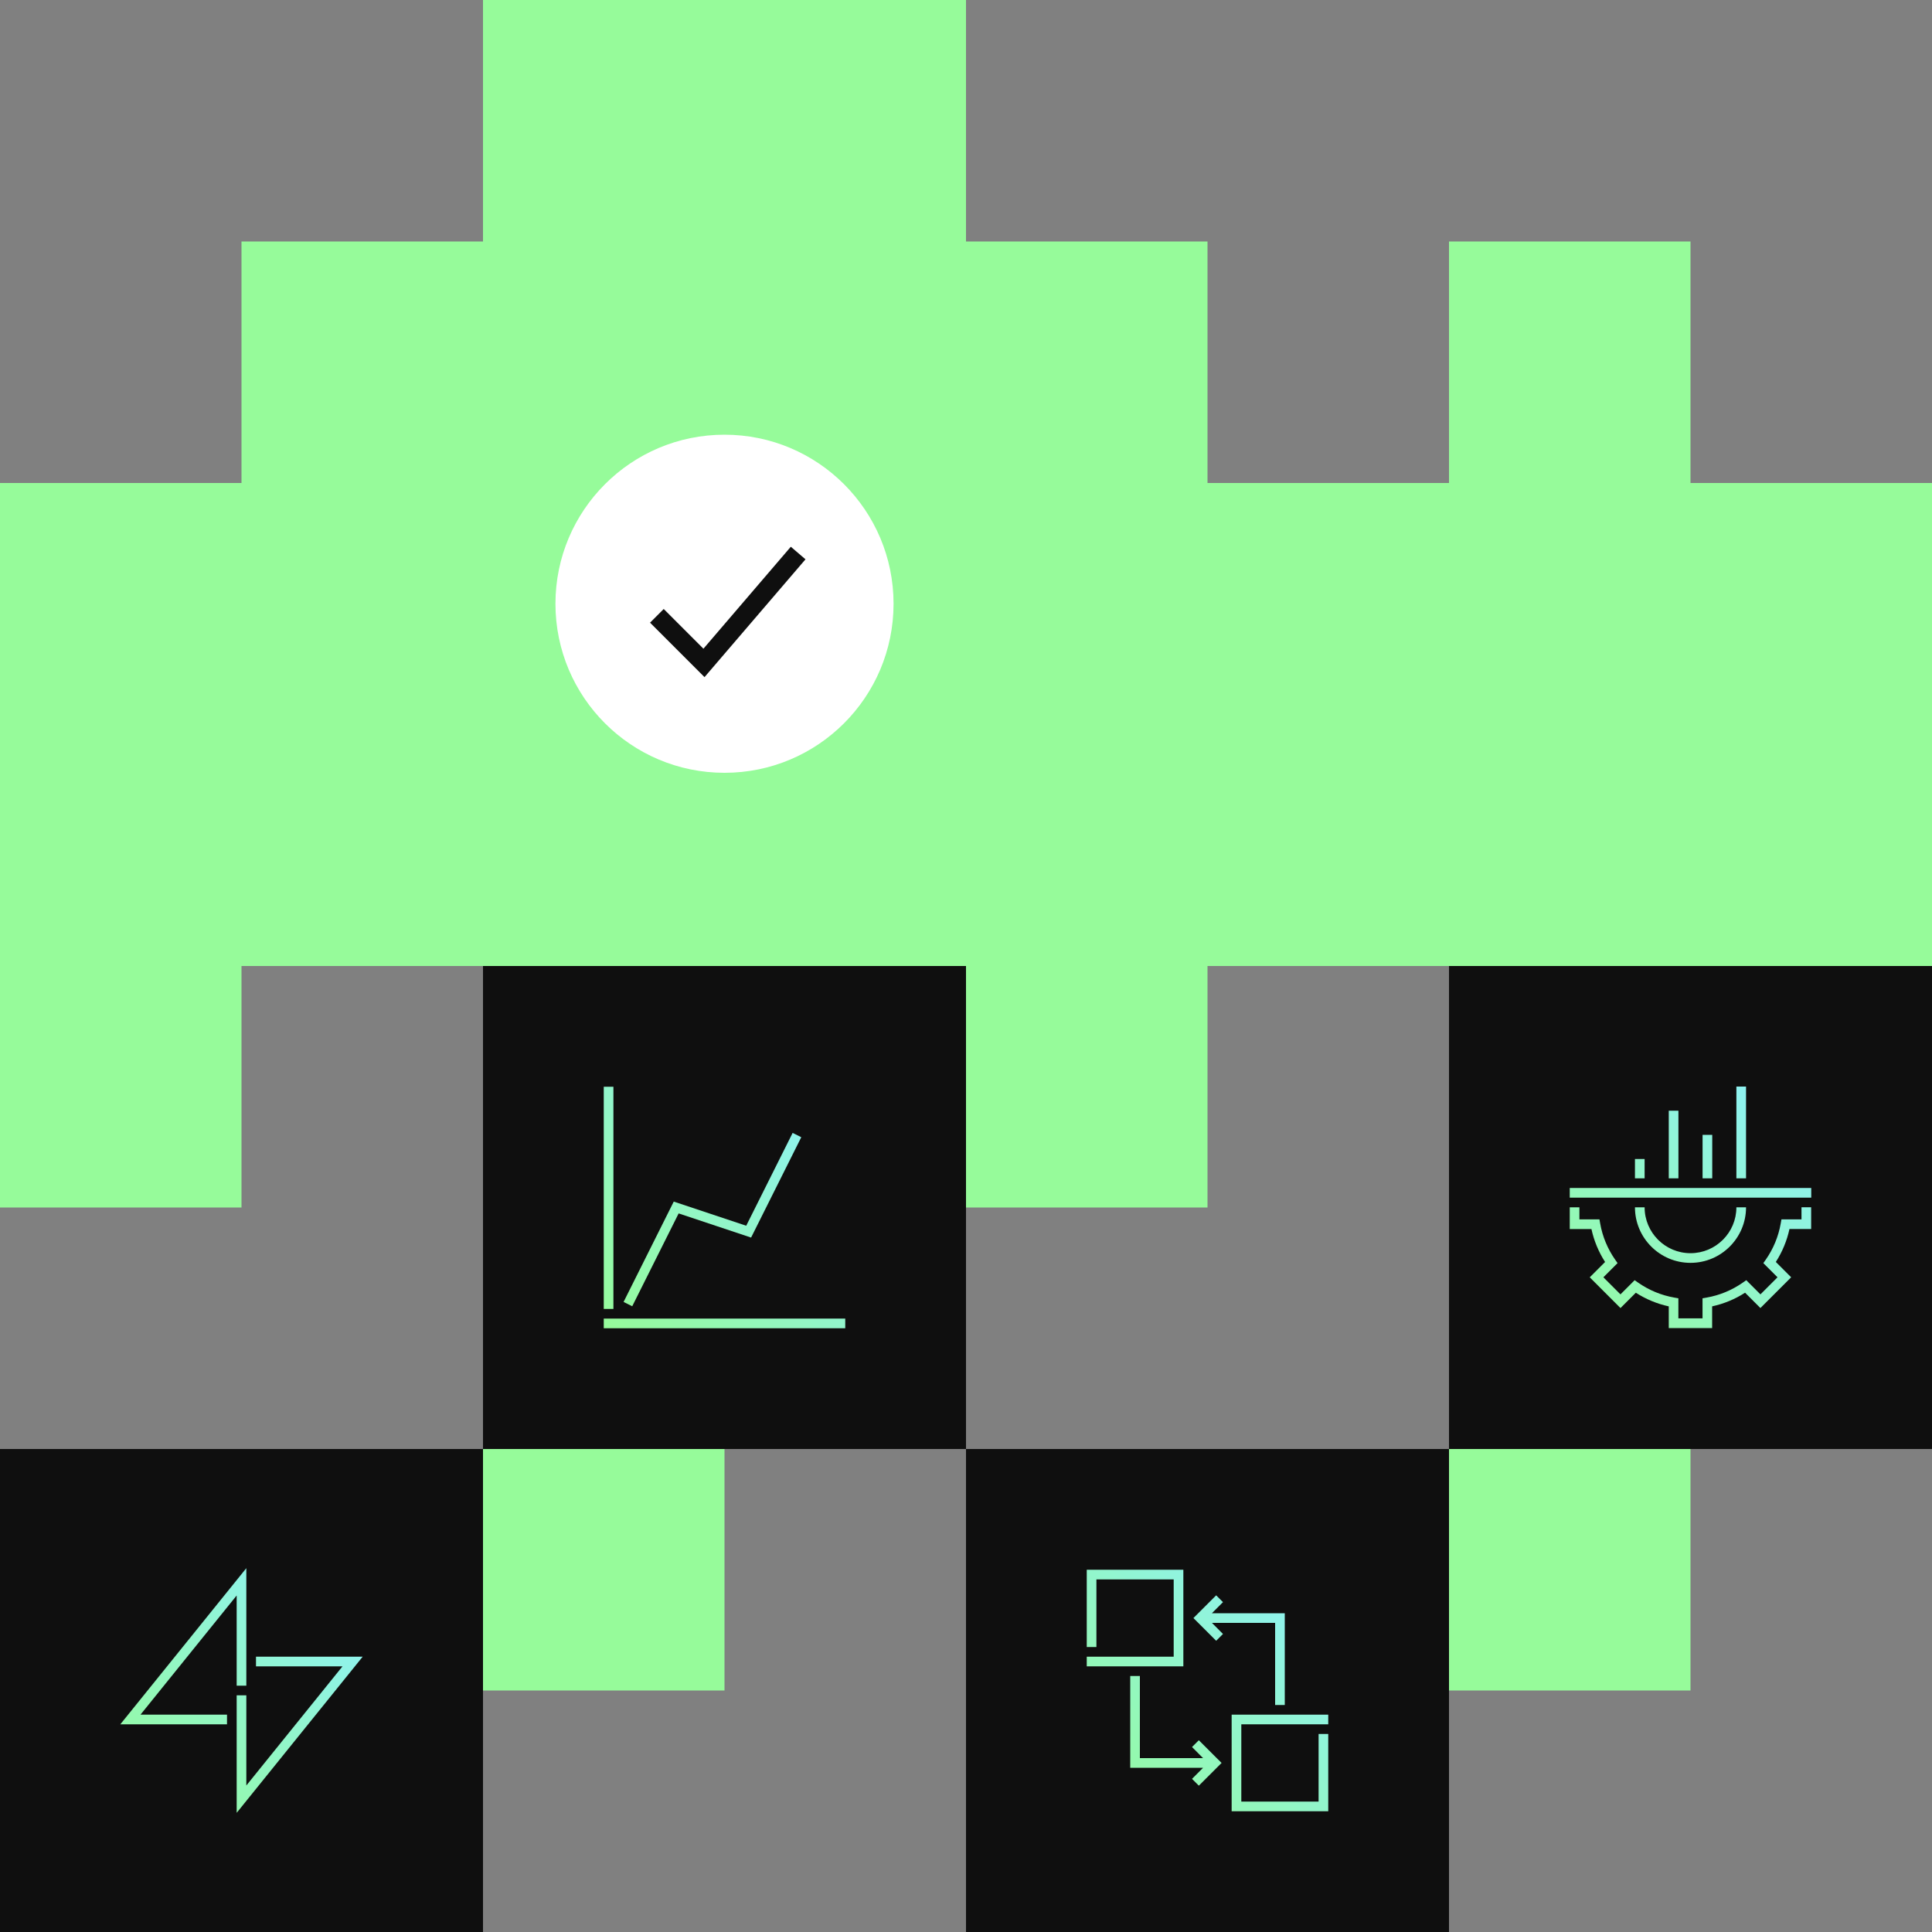
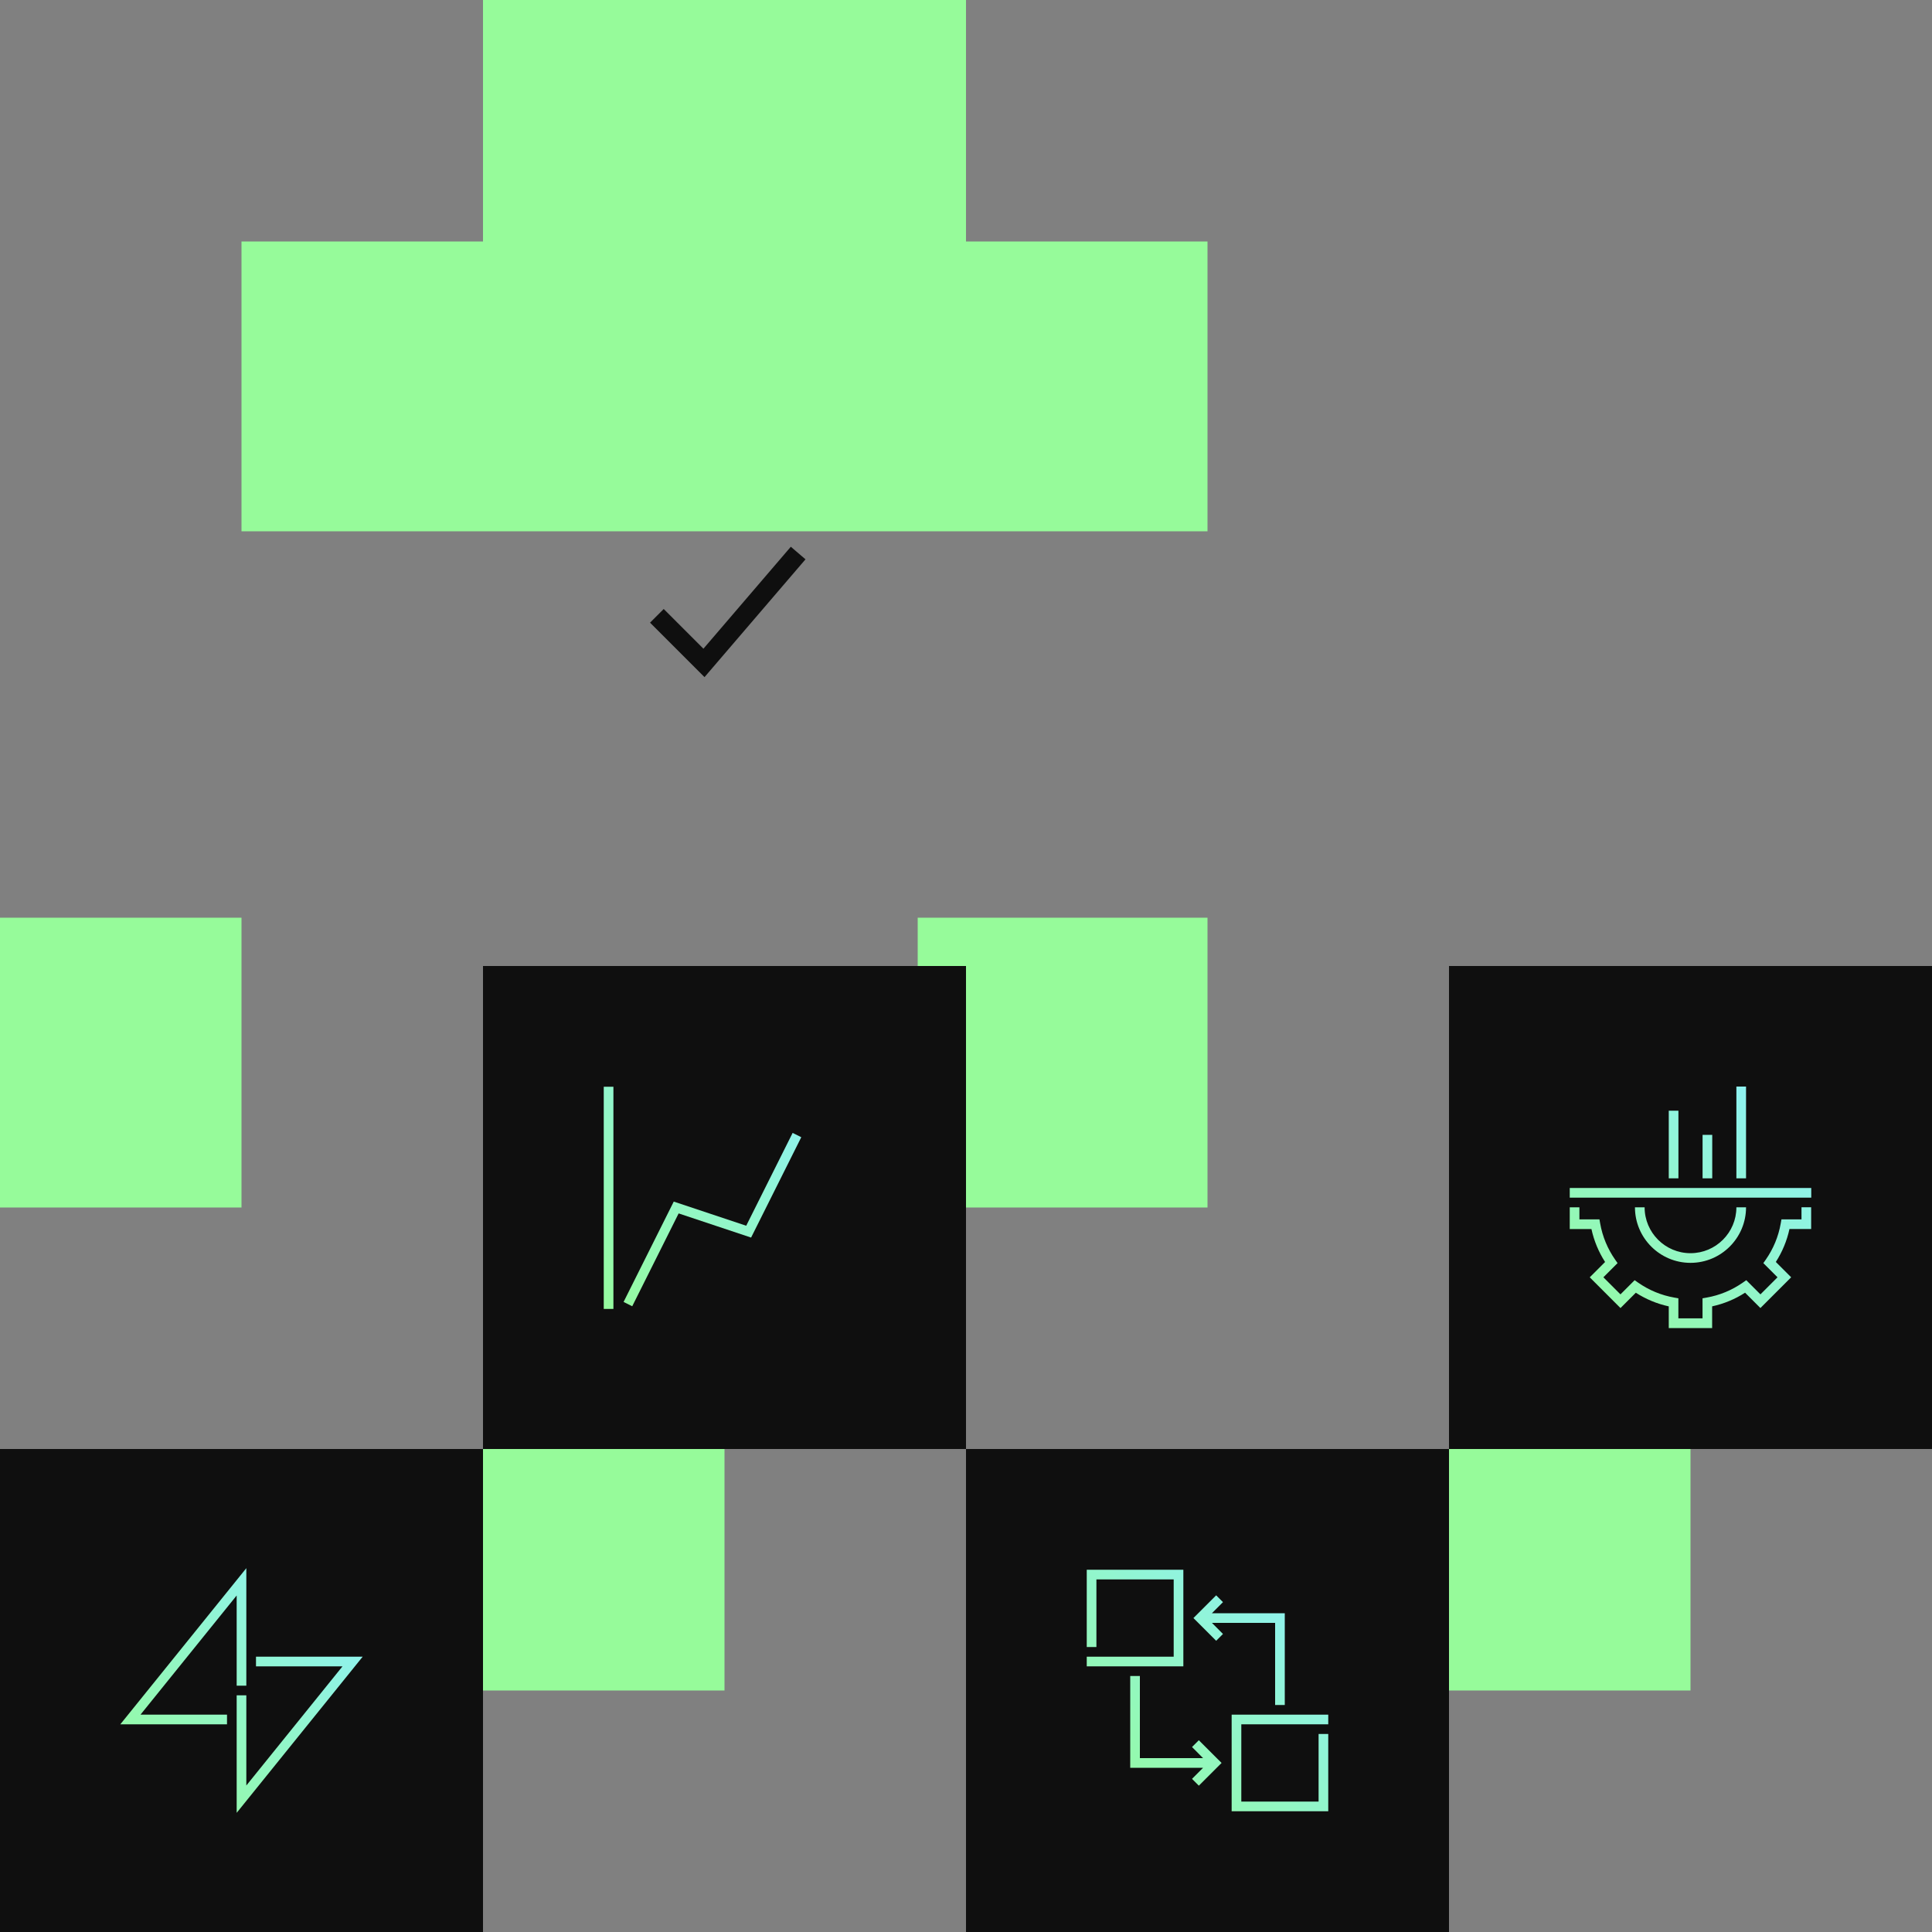
<svg xmlns="http://www.w3.org/2000/svg" xmlns:xlink="http://www.w3.org/1999/xlink" id="Layer_1" data-name="Layer 1" width="800" height="800" viewBox="0 0 800 800">
  <rect x="0" y="0" width="800" height="800" fill="#808080" stroke="none" />
  <defs>
    <style> .cls-1 { fill: url(#linear-gradient); } .cls-2 { fill: #fff; } .cls-3 { fill: #96fb9a; } .cls-4 { fill: #0f0f0f; } .cls-5 { fill: url(#linear-gradient-8); } .cls-6 { fill: url(#linear-gradient-9); } .cls-7 { fill: url(#linear-gradient-3); } .cls-8 { fill: url(#linear-gradient-4); } .cls-9 { fill: url(#linear-gradient-2); } .cls-10 { fill: url(#linear-gradient-6); } .cls-11 { fill: url(#linear-gradient-7); } .cls-12 { fill: url(#linear-gradient-5); } .cls-13 { fill: none; stroke: #0f0f0f; stroke-miterlimit: 10; stroke-width: 8px; } .cls-14 { fill: url(#linear-gradient-14); } .cls-15 { fill: url(#linear-gradient-15); } .cls-16 { fill: url(#linear-gradient-16); } .cls-17 { fill: url(#linear-gradient-13); } .cls-18 { fill: url(#linear-gradient-12); } .cls-19 { fill: url(#linear-gradient-10); } .cls-20 { fill: url(#linear-gradient-11); } </style>
    <linearGradient id="linear-gradient" x1="140" y1="639.76" x2="39.73" y2="739.82" gradientUnits="userSpaceOnUse">
      <stop offset="0" stop-color="#8ef1fd" />
      <stop offset="1" stop-color="#96fb9a" />
    </linearGradient>
    <linearGradient id="linear-gradient-2" x1="160.32" y1="660.13" x2="60.05" y2="760.19" xlink:href="#linear-gradient" />
    <linearGradient id="linear-gradient-3" x1="520.03" y1="619.87" x2="419.96" y2="720.14" xlink:href="#linear-gradient" />
    <linearGradient id="linear-gradient-4" x1="580.09" y1="679.81" x2="480.02" y2="780.08" xlink:href="#linear-gradient" />
    <linearGradient id="linear-gradient-5" x1="549.5" y1="649.28" x2="449.43" y2="749.56" xlink:href="#linear-gradient" />
    <linearGradient id="linear-gradient-6" x1="550.61" y1="650.39" x2="450.55" y2="750.67" xlink:href="#linear-gradient" />
    <linearGradient id="linear-gradient-7" x1="752.32" y1="452.21" x2="652.46" y2="562.24" xlink:href="#linear-gradient" />
    <linearGradient id="linear-gradient-8" x1="749.59" y1="449.72" x2="649.72" y2="559.75" xlink:href="#linear-gradient" />
    <linearGradient id="linear-gradient-9" x1="744.4" y1="445.01" x2="644.53" y2="555.04" xlink:href="#linear-gradient" />
    <linearGradient id="linear-gradient-10" x1="727.9" y1="430.04" x2="628.04" y2="540.08" xlink:href="#linear-gradient" />
    <linearGradient id="linear-gradient-11" x1="730.6" y1="432.49" x2="630.74" y2="542.53" xlink:href="#linear-gradient" />
    <linearGradient id="linear-gradient-12" x1="740.77" y1="441.72" x2="640.9" y2="551.75" xlink:href="#linear-gradient" />
    <linearGradient id="linear-gradient-13" x1="743.47" y1="444.17" x2="643.6" y2="554.2" xlink:href="#linear-gradient" />
    <linearGradient id="linear-gradient-14" x1="323.48" y1="423.97" x2="224.18" y2="524.04" xlink:href="#linear-gradient" />
    <linearGradient id="linear-gradient-15" x1="373.66" y1="473.77" x2="274.36" y2="573.84" xlink:href="#linear-gradient" />
    <linearGradient id="linear-gradient-16" x1="349.64" y1="449.94" x2="250.34" y2="550" xlink:href="#linear-gradient" />
  </defs>
-   <rect class="cls-3" y="200" width="800" height="200" />
  <rect class="cls-3" x="380" y="380" width="120" height="120" />
-   <rect class="cls-3" x="600" y="100" width="100" height="120" />
  <rect class="cls-3" y="380" width="100" height="120" />
  <rect class="cls-3" x="200" y="600" width="100" height="100" />
  <rect class="cls-3" x="600" y="600" width="100" height="100" />
  <rect class="cls-4" y="600" width="200" height="200" />
  <rect class="cls-4" x="400" y="600" width="200" height="200" />
  <rect class="cls-4" x="600" y="400" width="200" height="200" />
  <rect class="cls-4" x="200" y="400" width="200" height="200" />
  <g>
    <polygon class="cls-1" points="94 714 49.82 714 102 649.34 102 698 98 698 98 660.66 58.18 710 94 710 94 714" />
    <polygon class="cls-9" points="98 750.66 98 702 102 702 102 739.34 141.82 690 106 690 106 686 150.18 686 98 750.66" />
  </g>
  <g>
    <polygon class="cls-7" points="490 690 450 690 450 686 486 686 486 654 454 654 454 682 450 682 450 650 490 650 490 690" />
    <polygon class="cls-8" points="550 750 510 750 510 710 550 710 550 714 514 714 514 746 546 746 546 718 550 718 550 750" />
    <polygon class="cls-12" points="496.41 720.59 493.59 723.41 498.17 728 472 728 472 694 468 694 468 732 498.17 732 493.59 736.59 496.41 739.41 505.83 730 496.41 720.59" />
    <polygon class="cls-10" points="501.83 668 506.41 663.41 503.59 660.59 494.17 670 503.59 679.41 506.41 676.59 501.83 672 528 672 528 706 532 706 532 668 501.83 668" />
  </g>
  <g>
    <path class="cls-11" d="m709,549.92h-18v-8.98c-4.87-1.06-9.44-2.96-13.64-5.65l-6.35,6.35-12.73-12.73,6.35-6.35c-2.7-4.2-4.59-8.77-5.65-13.64h-8.98v-9h4v5h8.3l.29,1.65c.96,5.46,3.07,10.54,6.25,15.09l.96,1.37-5.87,5.87,7.07,7.07,5.87-5.87,1.37.96c4.55,3.18,9.63,5.29,15.09,6.25l1.65.29v8.3h10v-8.3l1.65-.29c5.46-.96,10.54-3.07,15.09-6.25l1.37-.96,5.87,5.87,7.07-7.07-5.87-5.87.96-1.37c3.19-4.55,5.29-9.63,6.25-15.1l.29-1.65h8.3v-5h4v9h-8.98c-1.06,4.87-2.96,9.44-5.65,13.64l6.35,6.35-12.73,12.73-6.35-6.35c-4.2,2.7-8.77,4.59-13.64,5.65v8.98Z" />
    <path class="cls-5" d="m700,522.92c-12.68,0-23-10.32-23-23h4c0,10.48,8.52,19,19,19s19-8.52,19-19h4c0,12.68-10.32,23-23,23Z" />
    <rect class="cls-6" x="650" y="491.92" width="100" height="4" />
-     <rect class="cls-19" x="677" y="479.92" width="4" height="8" />
    <rect class="cls-20" x="691" y="459.92" width="4" height="28" />
    <rect class="cls-18" x="705" y="469.92" width="4" height="18" />
    <rect class="cls-17" x="719" y="449.92" width="4" height="38" />
  </g>
  <rect class="cls-3" x="100" y="100" width="400" height="120" />
  <rect class="cls-3" x="200" width="200" height="120" />
  <g>
-     <circle class="cls-2" cx="300" cy="250" r="70" />
    <polyline class="cls-13" points="272 255 291.5 274.5 330.5 229" />
  </g>
  <rect class="cls-14" x="250" y="450" width="4" height="92" />
-   <rect class="cls-15" x="250" y="546" width="100" height="4" />
  <polygon class="cls-16" points="261.79 540.89 258.21 539.11 278.99 497.55 308.99 507.55 328.21 469.11 331.79 470.89 311.01 512.45 281.01 502.45 261.79 540.89" />
</svg>